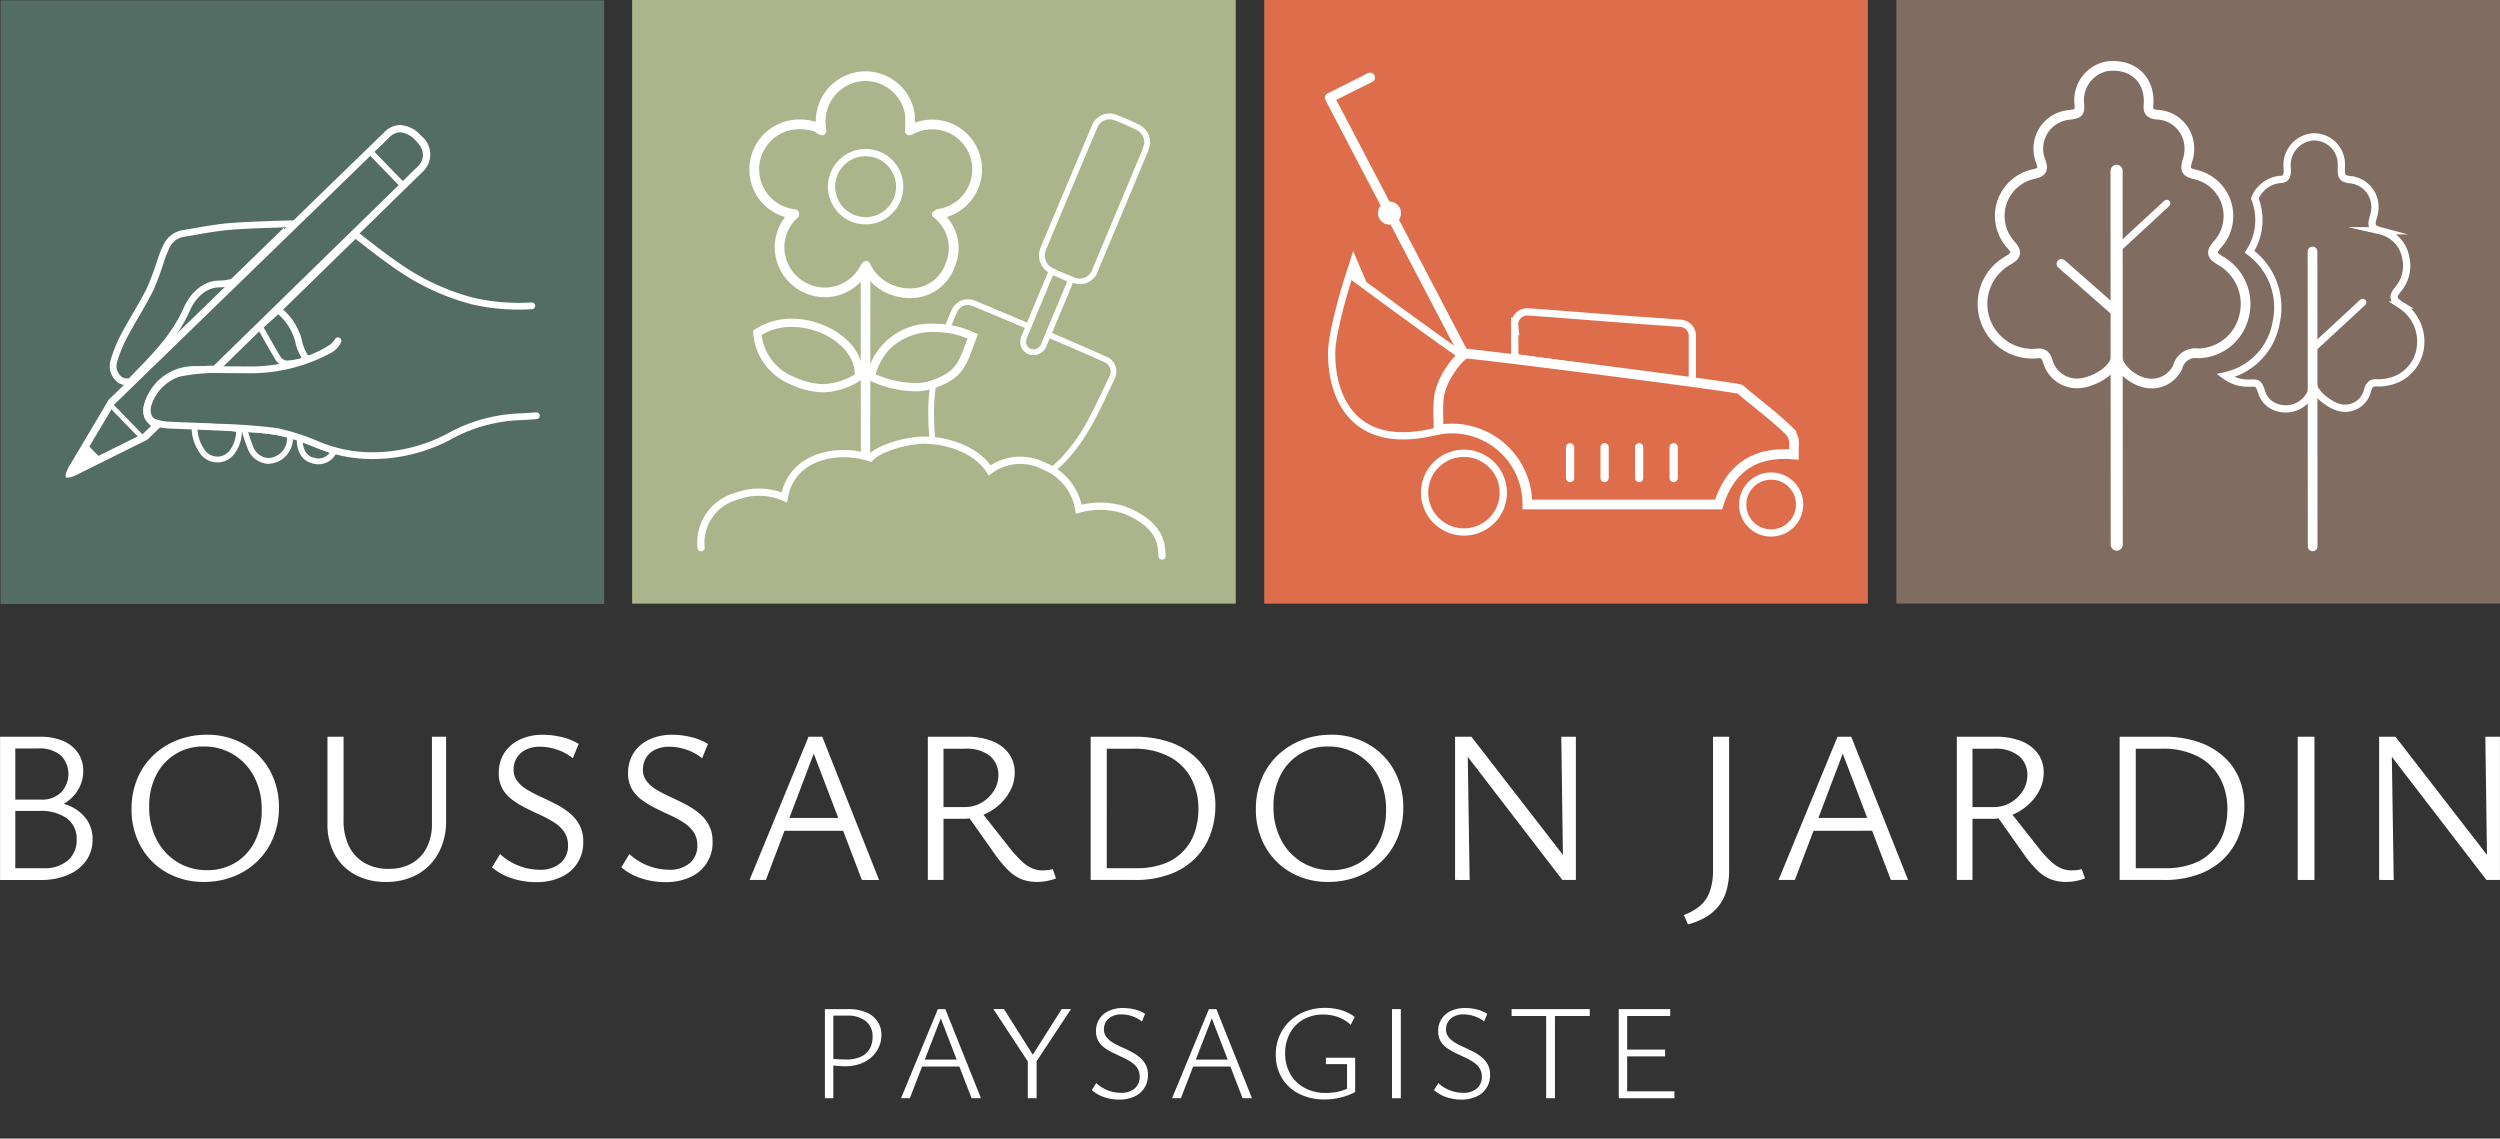
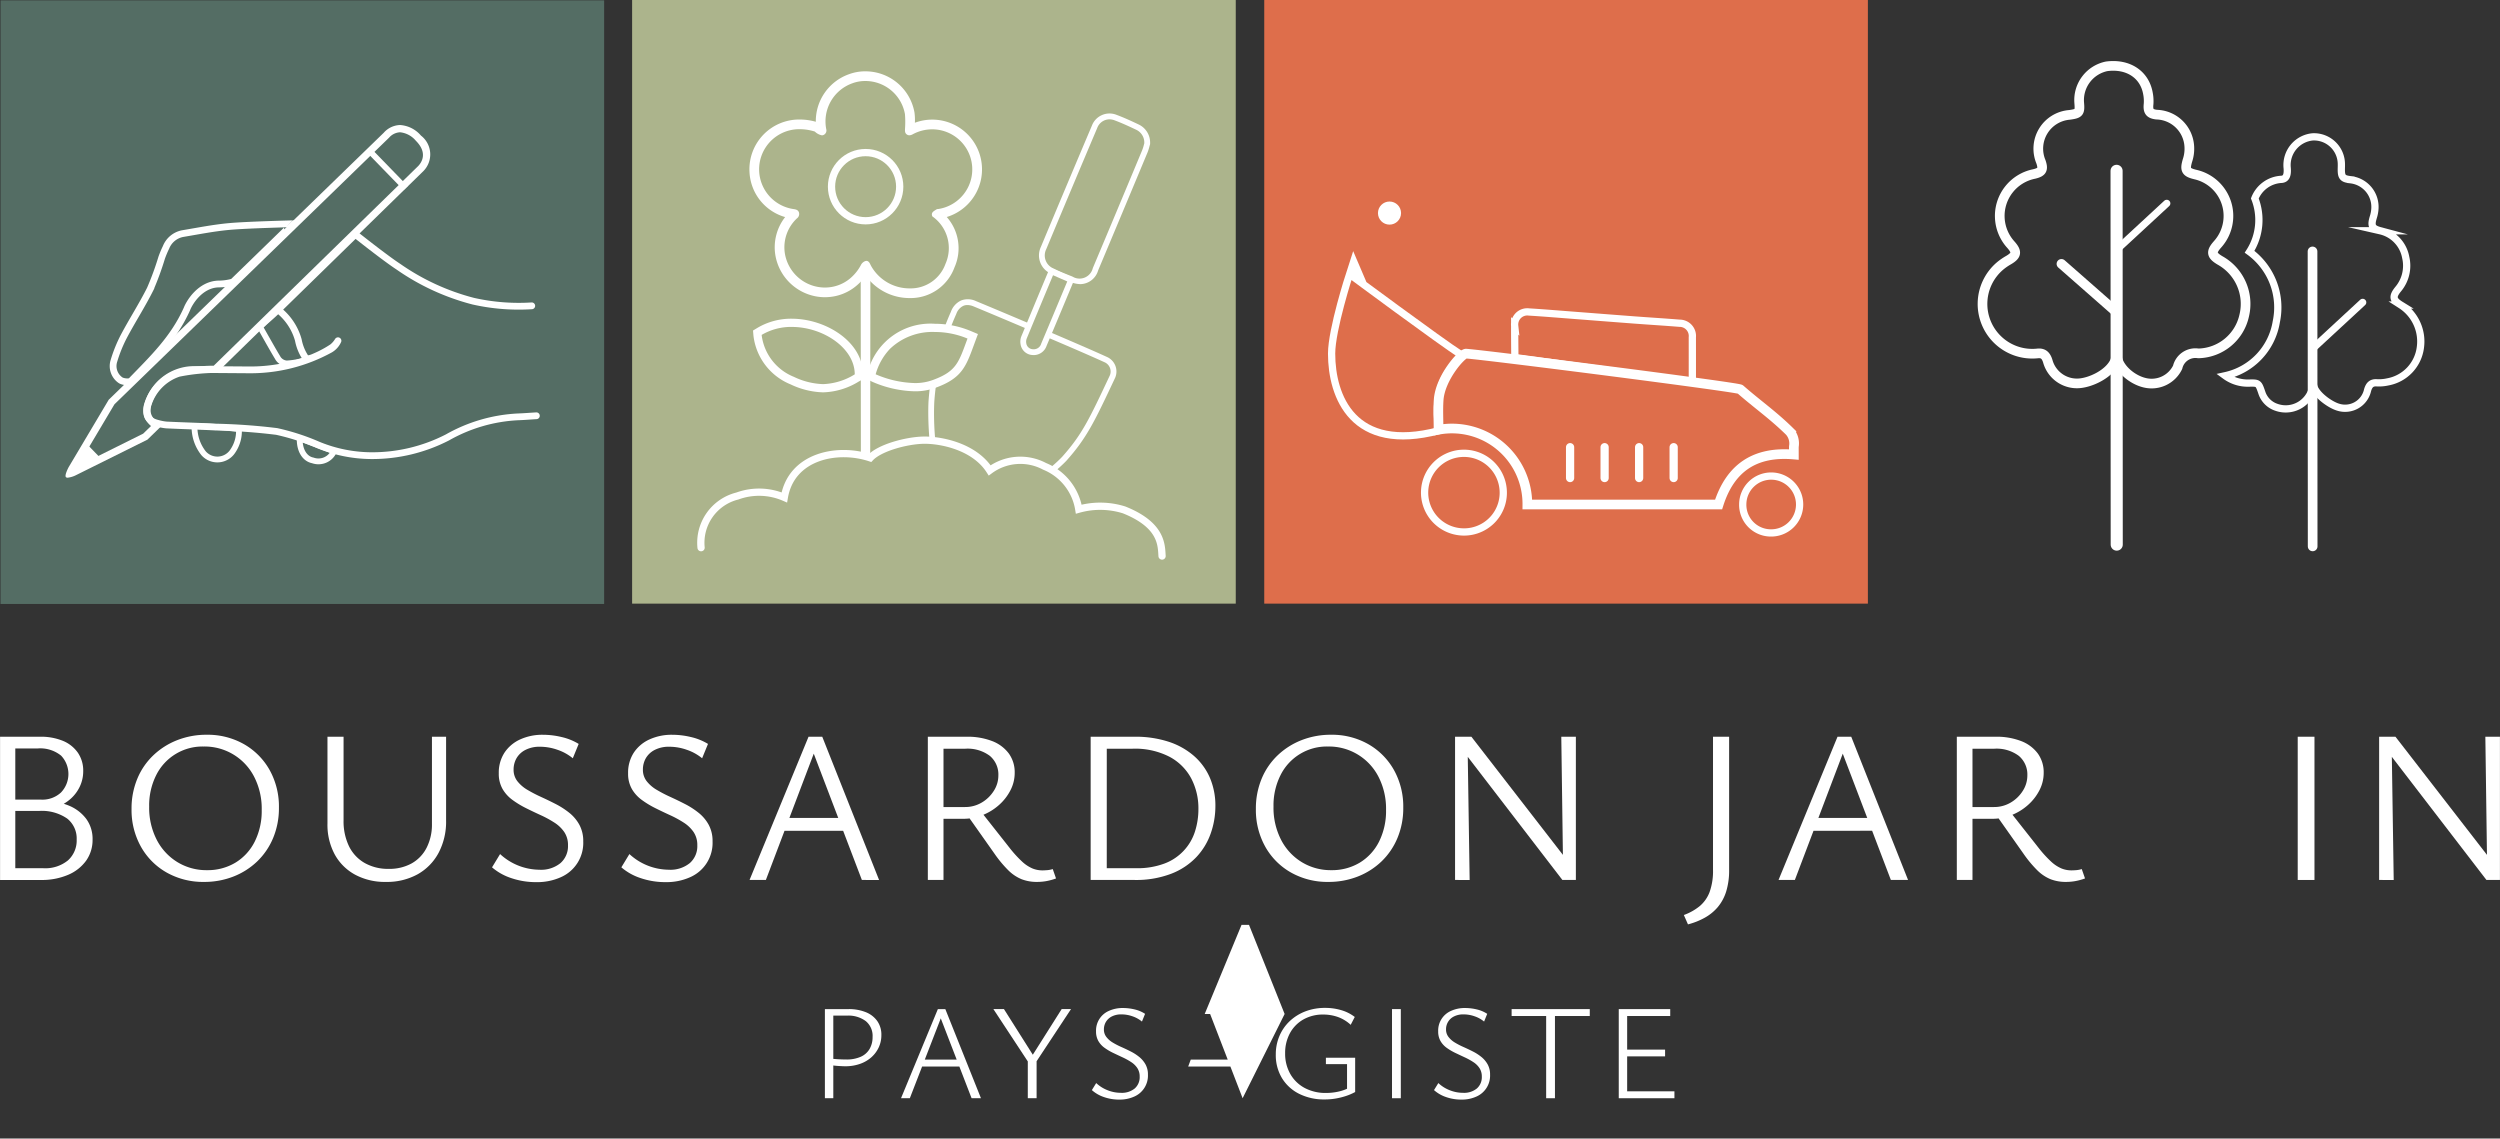
<svg xmlns="http://www.w3.org/2000/svg" id="Calque_1" data-name="Calque 1" viewBox="0 0 258.4 117.677">
  <rect x="0" y="0" width="258.4" height="117.677" fill="#333333" stroke="none" />
  <g>
    <g>
      <path d="M4.123,83.708l.248-.945a6.944,6.944,0,0,1,2.723.495,4.257,4.257,0,0,1,1.822,1.384,3.498,3.498,0,0,1,.652,2.126,3.701,3.701,0,0,1-.652,2.172,4.397,4.397,0,0,1-1.856,1.474,6.917,6.917,0,0,1-2.846.54H.006V76.148H4.123a6.015,6.015,0,0,1,2.386.428,3.52,3.52,0,0,1,1.541,1.227,3.265,3.265,0,0,1,.551,1.901A3.691,3.691,0,0,1,8.264,81.267,3.958,3.958,0,0,1,7.319,82.549a4.368,4.368,0,0,1-1.417.855A5.036,5.036,0,0,1,4.123,83.708Zm-3.082-1.058H4.282a2.816,2.816,0,0,0,2.014-.731,2.759,2.759,0,0,0,.022-3.813,3.421,3.421,0,0,0-2.464-.742H1.581v12.375H4.461a3.707,3.707,0,0,0,2.565-.811,2.764,2.764,0,0,0,.899-2.16,2.624,2.624,0,0,0-.979-2.16,4.622,4.622,0,0,0-2.937-.787H1.041Z" style="fill: #fff" />
      <path d="M21.089,91.155a7.655,7.655,0,0,1-3.859-.968,6.979,6.979,0,0,1-2.666-2.677,7.769,7.769,0,0,1-.967-3.893,7.993,7.993,0,0,1,.596-3.128,7.077,7.077,0,0,1,1.665-2.43,7.576,7.576,0,0,1,2.475-1.563,8.205,8.205,0,0,1,3.026-.552,7.6,7.6,0,0,1,3.848.968,7.025,7.025,0,0,1,2.655,2.666,7.753,7.753,0,0,1,.968,3.903,7.989,7.989,0,0,1-.597,3.128,7.171,7.171,0,0,1-1.653,2.43,7.48,7.48,0,0,1-2.464,1.564A8.224,8.224,0,0,1,21.089,91.155Zm.292-1.215a5.569,5.569,0,0,0,2.971-.787,5.333,5.333,0,0,0,1.991-2.194,7.076,7.076,0,0,0,.708-3.229,7.219,7.219,0,0,0-.787-3.454A5.749,5.749,0,0,0,21.044,77.16,5.338,5.338,0,0,0,16.139,80.131a6.96,6.96,0,0,0-.72,3.239,7.231,7.231,0,0,0,.787,3.442,5.809,5.809,0,0,0,2.148,2.307A5.743,5.743,0,0,0,21.381,89.941Z" style="fill: #fff" />
      <path d="M39.876,91.155a6.495,6.495,0,0,1-3.161-.742A5.263,5.263,0,0,1,34.6,88.32a6.458,6.458,0,0,1-.753-3.195V76.148h1.664v8.641a5.926,5.926,0,0,0,.562,2.678,4.024,4.024,0,0,0,1.62,1.732,4.891,4.891,0,0,0,2.476.607,4.742,4.742,0,0,0,2.396-.574,3.855,3.855,0,0,0,1.541-1.631,5.278,5.278,0,0,0,.54-2.431V76.148h1.462v8.663a6.888,6.888,0,0,1-.776,3.341,5.51,5.51,0,0,1-2.171,2.217A6.569,6.569,0,0,1,39.876,91.155Z" style="fill: #fff" />
      <path d="M58.708,87.375a2.383,2.383,0,0,0-.383-1.372,3.549,3.549,0,0,0-1.023-.979,10.991,10.991,0,0,0-1.406-.766q-.765-.349-1.53-.73a9.586,9.586,0,0,1-1.406-.855,3.703,3.703,0,0,1-1.023-1.136,3.176,3.176,0,0,1-.383-1.609,3.784,3.784,0,0,1,.585-2.126,3.843,3.843,0,0,1,1.62-1.373,5.524,5.524,0,0,1,2.363-.483,8.334,8.334,0,0,1,1.935.236,5.914,5.914,0,0,1,1.755.709l-.607,1.484a5.022,5.022,0,0,0-1.586-.877,5.457,5.457,0,0,0-1.789-.315,3.178,3.178,0,0,0-1.541.338,2.206,2.206,0,0,0-.911.866,2.352,2.352,0,0,0-.293,1.158,1.899,1.899,0,0,0,.394,1.204,3.666,3.666,0,0,0,1.035.889,14.28,14.28,0,0,0,1.406.731q.765.349,1.53.742a8.269,8.269,0,0,1,1.406.911A4.115,4.115,0,0,1,59.89,85.261a3.519,3.519,0,0,1,.394,1.71A3.868,3.868,0,0,1,57.932,90.683a5.954,5.954,0,0,1-2.486.495,7.906,7.906,0,0,1-2.599-.416,5.829,5.829,0,0,1-1.991-1.114l.833-1.372a6.07,6.07,0,0,0,4.072,1.62,3.165,3.165,0,0,0,2.171-.687A2.325,2.325,0,0,0,58.708,87.375Z" style="fill: #fff" />
      <path d="M72.074,87.375a2.383,2.383,0,0,0-.383-1.372,3.562,3.562,0,0,0-1.023-.979,10.99,10.99,0,0,0-1.406-.766q-.766-.349-1.53-.73a9.585,9.585,0,0,1-1.406-.855,3.691,3.691,0,0,1-1.023-1.136,3.166,3.166,0,0,1-.383-1.609,3.776,3.776,0,0,1,.585-2.126,3.831,3.831,0,0,1,1.62-1.373,5.519,5.519,0,0,1,2.362-.483,8.334,8.334,0,0,1,1.935.236,5.931,5.931,0,0,1,1.756.709l-.607,1.484a5.027,5.027,0,0,0-1.587-.877,5.452,5.452,0,0,0-1.788-.315,3.185,3.185,0,0,0-1.542.338,2.218,2.218,0,0,0-.911.866,2.351,2.351,0,0,0-.292,1.158,1.899,1.899,0,0,0,.394,1.204,3.652,3.652,0,0,0,1.035.889,14.065,14.065,0,0,0,1.406.731q.765.349,1.529.742a8.231,8.231,0,0,1,1.406.911,4.115,4.115,0,0,1,1.035,1.238,3.508,3.508,0,0,1,.394,1.71,3.869,3.869,0,0,1-2.351,3.712,5.958,5.958,0,0,1-2.486.495,7.897,7.897,0,0,1-2.599-.416,5.82,5.82,0,0,1-1.991-1.114l.832-1.372a6.075,6.075,0,0,0,4.072,1.62,3.166,3.166,0,0,0,2.172-.687A2.325,2.325,0,0,0,72.074,87.375Z" style="fill: #fff" />
      <path d="M89.083,90.953,83.795,77.07h.63L79.161,90.953H77.473L83.571,76.148h1.417l5.873,14.806Zm-8.933-5.085.473-1.328h6.659l.721,1.328Z" style="fill: #fff" />
      <path d="M95.901,90.953V76.148h4.005a7.044,7.044,0,0,1,2.644.45,3.85,3.85,0,0,1,1.721,1.283,3.302,3.302,0,0,1,.608,2.002,3.883,3.883,0,0,1-.439,1.8,5.195,5.195,0,0,1-1.181,1.519,5.688,5.688,0,0,1-1.699,1.047,5.374,5.374,0,0,1-2.014.383H96.531V83.415h3.217a3.33,3.33,0,0,0,1.699-.449,3.654,3.654,0,0,0,1.26-1.204,2.931,2.931,0,0,0,.484-1.608,2.514,2.514,0,0,0-.878-2.025,3.837,3.837,0,0,0-2.543-.742h-2.25V90.953Zm11.295.202a4.335,4.335,0,0,1-1.609-.281,4.245,4.245,0,0,1-1.372-.923,12.247,12.247,0,0,1-1.429-1.721L99.928,84.181l1.327-.473,3.105,3.938a12.066,12.066,0,0,0,1.282,1.406,3.741,3.741,0,0,0,1.068.709,2.742,2.742,0,0,0,1.024.202c.135,0,.3-.008.495-.022a2.699,2.699,0,0,0,.585-.112l.337.967a5.942,5.942,0,0,1-1.035.281A5.572,5.572,0,0,1,107.196,91.155Z" style="fill: #fff" />
      <path d="M112.73,90.953V76.148h4.59a11.021,11.021,0,0,1,3.397.495A7.577,7.577,0,0,1,123.35,78.083a6.321,6.321,0,0,1,1.688,2.272,7.293,7.293,0,0,1,.585,2.97,8.504,8.504,0,0,1-.473,2.79,6.879,6.879,0,0,1-1.484,2.464,7.117,7.117,0,0,1-2.61,1.732,10.119,10.119,0,0,1-3.78.642Zm1.665-1.215h3.015a7.969,7.969,0,0,0,2.981-.495A5.218,5.218,0,0,0,123.519,85.924a7.603,7.603,0,0,0,.349-2.328,6.655,6.655,0,0,0-.731-3.116,5.433,5.433,0,0,0-2.238-2.25,7.766,7.766,0,0,0-3.825-.844h-2.678Z" style="fill: #fff" />
      <path d="M137.3,91.155a7.655,7.655,0,0,1-3.859-.968,6.979,6.979,0,0,1-2.666-2.677,7.769,7.769,0,0,1-.967-3.893,7.993,7.993,0,0,1,.596-3.128,7.077,7.077,0,0,1,1.665-2.43,7.576,7.576,0,0,1,2.475-1.563,8.205,8.205,0,0,1,3.026-.552,7.6,7.6,0,0,1,3.848.968,7.025,7.025,0,0,1,2.655,2.666,7.753,7.753,0,0,1,.968,3.903,7.989,7.989,0,0,1-.597,3.128,7.171,7.171,0,0,1-1.653,2.43,7.481,7.481,0,0,1-2.464,1.564A8.225,8.225,0,0,1,137.3,91.155Zm.292-1.215a5.569,5.569,0,0,0,2.971-.787,5.333,5.333,0,0,0,1.991-2.194,7.076,7.076,0,0,0,.708-3.229,7.219,7.219,0,0,0-.787-3.454,5.749,5.749,0,0,0-5.22-3.116A5.338,5.338,0,0,0,132.35,80.131a6.96,6.96,0,0,0-.72,3.239,7.231,7.231,0,0,0,.787,3.442,5.809,5.809,0,0,0,2.148,2.307A5.743,5.743,0,0,0,137.592,89.941Z" style="fill: #fff" />
      <path d="M150.395,90.953V76.148h1.282l.226,14.806Zm11.79,0h-.697L150.957,77.25l.022-1.103h1.103L162.14,89.131Zm.697-14.806V90.953H161.577l-.202-14.806Z" style="fill: #fff" />
      <path d="M177.057,89.896V76.148h1.665V89.896a7.399,7.399,0,0,1-.304,2.25,4.654,4.654,0,0,1-.866,1.608,4.828,4.828,0,0,1-1.351,1.103,7.346,7.346,0,0,1-1.732.687l-.427-.968a5.615,5.615,0,0,0,1.643-.922,3.529,3.529,0,0,0,1.023-1.463A6.429,6.429,0,0,0,177.057,89.896Z" style="fill: #fff" />
      <path d="M195.44,90.953l-5.288-13.883h.63L185.517,90.953h-1.688l6.098-14.806h1.417l5.873,14.806Zm-8.933-5.085.473-1.328H193.639l.721,1.328Z" style="fill: #fff" />
      <path d="M202.257,90.953V76.148h4.005a7.044,7.044,0,0,1,2.644.45,3.85,3.85,0,0,1,1.721,1.283,3.302,3.302,0,0,1,.608,2.002,3.883,3.883,0,0,1-.439,1.8,5.194,5.194,0,0,1-1.181,1.519,5.688,5.688,0,0,1-1.699,1.047,5.374,5.374,0,0,1-2.014.383h-3.015V83.415h3.217a3.33,3.33,0,0,0,1.699-.449,3.654,3.654,0,0,0,1.26-1.204,2.931,2.931,0,0,0,.484-1.608,2.514,2.514,0,0,0-.878-2.025,3.837,3.837,0,0,0-2.543-.742h-2.25V90.953Zm11.295.202a4.335,4.335,0,0,1-1.609-.281,4.245,4.245,0,0,1-1.372-.923,12.249,12.249,0,0,1-1.429-1.721l-2.857-4.05,1.327-.473,3.105,3.938a12.066,12.066,0,0,0,1.282,1.406,3.741,3.741,0,0,0,1.068.709,2.742,2.742,0,0,0,1.024.202c.135,0,.3-.008.495-.022a2.699,2.699,0,0,0,.585-.112l.337.967a5.942,5.942,0,0,1-1.035.281A5.572,5.572,0,0,1,213.552,91.155Z" style="fill: #fff" />
-       <path d="M219.087,90.953V76.148h4.59a11.025,11.025,0,0,1,3.397.495,7.573,7.573,0,0,1,2.632,1.44,6.298,6.298,0,0,1,1.688,2.272,7.277,7.277,0,0,1,.586,2.97,8.53,8.53,0,0,1-.473,2.79,6.895,6.895,0,0,1-1.485,2.464,7.101,7.101,0,0,1-2.61,1.732,10.114,10.114,0,0,1-3.779.642Zm1.665-1.215H223.767a7.976,7.976,0,0,0,2.981-.495,5.219,5.219,0,0,0,3.127-3.319,7.604,7.604,0,0,0,.349-2.328,6.655,6.655,0,0,0-.73-3.116,5.441,5.441,0,0,0-2.239-2.25,7.764,7.764,0,0,0-3.825-.844H220.752Z" style="fill: #fff" />
      <path d="M237.492,90.953V76.148H239.224V90.953Z" style="fill: #fff" />
      <path d="M245.907,90.953V76.148h1.282l.225,14.806Zm11.79,0h-.698L246.469,77.25l.022-1.103h1.103L257.651,89.131Zm.697-14.806V90.953h-1.306l-.202-14.806Z" style="fill: #fff" />
    </g>
    <g>
      <path d="M87.362,110.209c-.149,0-.374-.009-.672-.028q-.448-.028-.882-.098v-.672q.489.056.916.077.428.021.736.021a3.577,3.577,0,0,0,1.504-.28,1.984,1.984,0,0,0,.918-.812,2.418,2.418,0,0,0,.308-1.232,1.972,1.972,0,0,0-.714-1.651,3.006,3.006,0,0,0-1.904-.561H86.13v8.54h-.869v-9.212h2.437a4.659,4.659,0,0,1,1.785.315,2.664,2.664,0,0,1,1.19.917,2.454,2.454,0,0,1,.426,1.456,2.971,2.971,0,0,1-.266,1.253,3.163,3.163,0,0,1-.748,1.021,3.496,3.496,0,0,1-1.177.693A4.501,4.501,0,0,1,87.362,110.209Z" style="fill: #fff" />
      <path d="M100.423,113.513l-3.359-8.708h.35l-3.374,8.708h-.91l3.808-9.212h.771l3.682,9.212Zm-5.628-3.275.267-.715h4.186l.363.715Z" style="fill: #fff" />
      <path d="M106.415,109.985l-3.738-5.685h1.092l3.248,5.138Zm-.182,3.527v-4.074h.91v4.074Zm.742-3.569-.49-.505,3.248-5.138h.966Z" style="fill: #fff" />
      <path d="M117.797,111.287a1.57,1.57,0,0,0-.238-.882,2.179,2.179,0,0,0-.644-.63,7.034,7.034,0,0,0-.889-.49q-.483-.224-.967-.455a5.695,5.695,0,0,1-.889-.525,2.253,2.253,0,0,1-.645-.707,1.977,1.977,0,0,1-.238-1.001,2.215,2.215,0,0,1,1.33-2.113,3.408,3.408,0,0,1,1.457-.295,5.172,5.172,0,0,1,1.211.147,3.303,3.303,0,0,1,1.07.455l-.322.798a3.105,3.105,0,0,0-.986-.546,3.428,3.428,0,0,0-1.127-.196,2.12,2.12,0,0,0-1.008.217,1.495,1.495,0,0,0-.609.567,1.514,1.514,0,0,0-.203.771,1.238,1.238,0,0,0,.252.776,2.351,2.351,0,0,0,.651.574,7.532,7.532,0,0,0,.889.462q.491.217.974.462a4.946,4.946,0,0,1,.881.567,2.643,2.643,0,0,1,.652.77,2.137,2.137,0,0,1,.252,1.064,2.363,2.363,0,0,1-1.422,2.268,3.615,3.615,0,0,1-1.533.309,4.724,4.724,0,0,1-1.609-.267,3.582,3.582,0,0,1-1.232-.714l.448-.728a3.627,3.627,0,0,0,1.177.741,3.683,3.683,0,0,0,1.371.267,2.081,2.081,0,0,0,1.442-.455A1.553,1.553,0,0,0,117.797,111.287Z" style="fill: #fff" />
-       <path d="M128.437,113.513l-3.359-8.708h.35l-3.373,8.708h-.91l3.808-9.212h.771l3.682,9.212Zm-5.627-3.275.266-.715h4.186l.364.715Z" style="fill: #fff" />
+       <path d="M128.437,113.513l-3.359-8.708h.35h-.91l3.808-9.212h.771l3.682,9.212Zm-5.627-3.275.266-.715h4.186l.364.715Z" style="fill: #fff" />
      <path d="M136.921,113.639a5.729,5.729,0,0,1-2.639-.581,4.333,4.333,0,0,1-1.778-1.624,4.59,4.59,0,0,1-.638-2.442,4.819,4.819,0,0,1,.379-1.918,4.545,4.545,0,0,1,1.057-1.526,4.933,4.933,0,0,1,1.609-1.008,5.623,5.623,0,0,1,2.066-.364,5.829,5.829,0,0,1,1.645.231,4.182,4.182,0,0,1,1.406.707l-.42.812a3.846,3.846,0,0,0-1.351-.819,4.525,4.525,0,0,0-1.463-.244,4.086,4.086,0,0,0-2.093.518,3.599,3.599,0,0,0-1.379,1.421,4.259,4.259,0,0,0-.49,2.065,4.209,4.209,0,0,0,.539,2.148,3.723,3.723,0,0,0,1.49,1.442,4.576,4.576,0,0,0,2.199.511,5.856,5.856,0,0,0,1.371-.161,4.275,4.275,0,0,0,1.246-.511l-.447.56v-2.869h-2.185v-.658h3.024v3.542a5.776,5.776,0,0,1-.98.42,7.326,7.326,0,0,1-1.064.259A6.718,6.718,0,0,1,136.921,113.639Z" style="fill: #fff" />
      <path d="M143.878,113.513v-9.212h.91v9.212Z" style="fill: #fff" />
      <path d="M153.161,111.287a1.578,1.578,0,0,0-.238-.882,2.171,2.171,0,0,0-.645-.63,6.901,6.901,0,0,0-.889-.49q-.483-.224-.967-.455a5.787,5.787,0,0,1-.889-.525,2.262,2.262,0,0,1-.644-.707,1.967,1.967,0,0,1-.238-1.001,2.215,2.215,0,0,1,1.33-2.113,3.403,3.403,0,0,1,1.456-.295,5.166,5.166,0,0,1,1.211.147,3.308,3.308,0,0,1,1.071.455l-.322.798a3.11,3.11,0,0,0-.987-.546,3.424,3.424,0,0,0-1.127-.196,2.125,2.125,0,0,0-1.008.217,1.466,1.466,0,0,0-.812,1.338,1.233,1.233,0,0,0,.253.776,2.351,2.351,0,0,0,.651.574,7.456,7.456,0,0,0,.889.462q.489.217.973.462a4.955,4.955,0,0,1,.882.567,2.64,2.64,0,0,1,.651.77,2.138,2.138,0,0,1,.252,1.064,2.36,2.36,0,0,1-1.421,2.268,3.615,3.615,0,0,1-1.533.309,4.73,4.73,0,0,1-1.61-.267,3.586,3.586,0,0,1-1.231-.714l.448-.728a3.633,3.633,0,0,0,1.176.741,3.683,3.683,0,0,0,1.371.267,2.082,2.082,0,0,0,1.443-.455A1.553,1.553,0,0,0,153.161,111.287Z" style="fill: #fff" />
      <path d="M156.241,105.015v-.714h8.078v.714Zm3.57,8.498v-9.212h.909v9.212Z" style="fill: #fff" />
      <path d="M173.069,113.513H167.315v-9.212h5.32v.714H168.183V112.799h4.886Zm-5.46-4.326v-.699h4.494v.699Z" style="fill: #fff" />
    </g>
    <g>
      <g>
-         <rect x="196.009" width="62.391" height="62.391" style="fill: #816c61" />
        <g>
          <line x1="239.023" y1="25.987" x2="239.036" y2="56.475" style="fill: none;stroke: #fff;stroke-linecap: round;stroke-linejoin: round" />
          <path d="M239.105,39.629a2.864,2.864,0,0,1-3.83,2.464,2.36,2.36,0,0,1-1.502-1.539c-.336-.964-.336-.982-1.333-.957a3.943,3.943,0,0,1-2.441-.762,6.818,6.818,0,0,0,5.279-5.578,7.124,7.124,0,0,0-2.762-7.233,6.089,6.089,0,0,0,.543-5.512,3.131,3.131,0,0,1,2.716-1.973c.435-.019.709-.281.625-1.205a2.926,2.926,0,0,1,2.639-3.187A2.835,2.835,0,0,1,242.005,16.976c.003.131-.001.262-.004.393-.024.937.12,1.114.983,1.211a2.828,2.828,0,0,1,2.487,2.984,3.552,3.552,0,0,1-.168.892c-.271.897-.127,1.168.721,1.395a3.451,3.451,0,0,1,2.629,2.748,3.757,3.757,0,0,1-.789,3.298c-.616.765-.546,1.113.289,1.629a4.478,4.478,0,0,1,2.017,4.386,4.142,4.142,0,0,1-3.356,3.557,4.255,4.255,0,0,1-1.107.101c-.562-.052-.825.198-.99.74a2.38,2.38,0,0,1-3.063,1.771c-.899-.272-2.542-1.461-2.548-2.451Z" style="fill: none;stroke: #fff;stroke-miterlimit: 10;stroke-width: 0.75px" />
          <line x1="239.029" y1="36.043" x2="244.206" y2="31.256" style="fill: none;stroke: #fff;stroke-linecap: round;stroke-linejoin: round;stroke-width: 0.75px" />
        </g>
        <g>
          <path d="M218.777,36.55c-.01,1.614-2.118,2.808-3.591,3.037a3.124,3.124,0,0,1-3.529-2.259c-.167-.54-.438-.87-1.063-.796a5.146,5.146,0,0,1-3.851-9.054,6.005,6.005,0,0,1,.867-.596c.828-.49.89-.834.26-1.562a4.421,4.421,0,0,1,2.373-7.336c.836-.196.981-.469.702-1.277a3.504,3.504,0,0,1,2.959-4.833c1.009-.141,1.089-.242,1.002-1.264a3.562,3.562,0,0,1,2.842-3.755c2.208-.288,3.921.834,4.266,2.812a4.135,4.135,0,0,1,.062,1.106c-.072.722.109.989.827,1.076a3.48,3.48,0,0,1,3.382,3.272,3.813,3.813,0,0,1-.186,1.457c-.289.985-.173,1.23.845,1.471a4.388,4.388,0,0,1,2.249,7.221c-.684.774-.618,1.121.271,1.649a5.145,5.145,0,0,1,2.49,5.728,4.966,4.966,0,0,1-4.733,3.879,1.887,1.887,0,0,0-2.139,1.432,2.987,2.987,0,0,1-3.381,1.607c-1.358-.306-2.913-1.594-2.927-3.017Z" style="fill: none;stroke: #fff;stroke-linecap: round;stroke-linejoin: round" />
          <line x1="218.769" y1="17.657" x2="218.785" y2="56.291" style="fill: none;stroke: #fff;stroke-linecap: round;stroke-linejoin: round;stroke-width: 1.25px" />
          <line x1="218.777" y1="25.81" x2="223.954" y2="21.023" style="fill: none;stroke: #fff;stroke-linecap: round;stroke-linejoin: round;stroke-width: 0.75px" />
          <line x1="218.775" y1="32.283" x2="213.071" y2="27.274" style="fill: none;stroke: #fff;stroke-linecap: round;stroke-linejoin: round" />
        </g>
      </g>
      <g>
        <rect x="0.053" y="0.035" width="62.391" height="62.391" style="fill: #546d64" />
        <g>
          <path d="M24.074,29.146a5.485,5.485,0,0,1-1.477.208c-1.873.045-3.003,1.87-3.281,2.592C17.943,35.007,15.812,37.03,13.572,39.349c-.206.214-.901.095-1.103-.043a1.774,1.774,0,0,1-.686-2.032,14.45,14.45,0,0,1,1.027-2.527c.872-1.643,1.886-3.213,2.718-4.875a30.243,30.243,0,0,0,1.184-3.237,10.526,10.526,0,0,1,.452-1.075,2.317,2.317,0,0,1,1.692-1.41c1.633-.273,3.264-.6,4.911-.745,1.82-.161,6.498-.279,6.498-.279S26.113,27.175,24.074,29.146Z" style="fill: none;stroke: #fff;stroke-linecap: round;stroke-miterlimit: 10;stroke-width: 0.7px" />
          <path d="M20.106,44.044a40.368,40.368,0,0,1,4.588.316,3.631,3.631,0,0,1-.62,2.246,1.899,1.899,0,0,1-3.027.249A4.341,4.341,0,0,1,20.106,44.044Z" style="fill: none;stroke: #fff;stroke-miterlimit: 10;stroke-width: 0.6px" />
-           <path d="M25.26,44.359a19.596,19.596,0,0,1,4.503.568.35.35,0,0,1,.208.231,2.336,2.336,0,0,1-2.205,2.485,2.068,2.068,0,0,1-1.814-1.215A15.845,15.845,0,0,1,25.26,44.359Z" style="fill: none;stroke: #fff;stroke-miterlimit: 10;stroke-width: 0.6px" />
          <path d="M31.859,37.112a7.574,7.574,0,0,1-2.216.455,1.156,1.156,0,0,1-.958-.624c-.468-.762-1.363-2.377-1.809-3.147.468-.492,1.151-1.011,1.88-1.737" style="fill: none;stroke: #fff;stroke-miterlimit: 10;stroke-width: 0.6px" />
          <path d="M30.981,45.306l3.538,1.331a1.747,1.747,0,0,1-2.19.949C31.484,47.422,30.936,46.521,30.981,45.306Z" style="fill: none;stroke: #fff;stroke-miterlimit: 10;stroke-width: 0.6px" />
          <g>
            <path d="M41.351,13.672h0a2.448,2.448,0,0,1,1.628.873c1.272,1.273.583,2.267.243,2.619L22.09,37.799a17.787,17.787,0,0,0-3.75.415,5.353,5.353,0,0,0-3.413,3.465,2.134,2.134,0,0,0,.118,1.665,2.318,2.318,0,0,0,.564.689l-.811.789L8.024,48.191l3.806-6.403L40.216,14.228a1.612,1.612,0,0,1,1.135-.556m0-.75a2.343,2.343,0,0,0-1.69.802L11.236,41.319l-4.147,6.977s-.439.823-.279,1.016a.238.238,0,0,0,.188.063,2.579,2.579,0,0,0,.803-.236l7.438-3.698,1.605-1.562s-1.66-.51-1.2-1.976a4.6,4.6,0,0,1,2.921-2.974,19.911,19.911,0,0,1,3.838-.387L43.747,17.7a2.455,2.455,0,0,0-.237-3.686A3.102,3.102,0,0,0,41.351,12.922Z" style="fill: #fff" />
            <line x1="41.92" y1="19.44" x2="38.088" y2="15.494" style="fill: none;stroke: #fff;stroke-miterlimit: 10;stroke-width: 0.6px" />
            <polygon points="7.417 48.751 8.935 45.85 10.449 47.409 7.417 48.751" style="fill: #fff" />
-             <line x1="11.296" y1="41.726" x2="14.858" y2="45.394" style="fill: none;stroke: #fff;stroke-miterlimit: 10;stroke-width: 0.5px" />
          </g>
          <path d="M55.439,42.974c-.66.04-1.296.092-1.933.114a16.392,16.392,0,0,0-7.254,2.121,16.996,16.996,0,0,1-7.881,1.888,14.672,14.672,0,0,1-5.447-1.092,23.24,23.24,0,0,0-4.327-1.409,61.946,61.946,0,0,0-6.289-.453c-1.694-.093-3.391-.135-5.087-.216a4.851,4.851,0,0,1-.896-.167c-.995-.241-1.303-.738-1.097-1.75a4.971,4.971,0,0,1,5.009-3.814c1.089-.001,3.669.022,5.504.034a17.097,17.097,0,0,0,8.395-2.116,1.989,1.989,0,0,0,.798-.896,2.523,2.523,0,0,1-.571.659,11.249,11.249,0,0,1-1.726.941c-.25.106-.869.425-1.069.138a4.942,4.942,0,0,1-.734-1.817A6.004,6.004,0,0,0,28.745,32.022l7.984-7.795s3.045,2.425,4.477,3.359a23.981,23.981,0,0,0,7.717,3.546,21.389,21.389,0,0,0,6.039.479" style="fill: none;stroke: #fff;stroke-linecap: round;stroke-linejoin: round;stroke-width: 0.7px" />
        </g>
      </g>
      <g>
        <rect x="130.673" width="62.391" height="62.391" style="fill: #de6e4b" />
        <g>
          <path d="M177.634,52.145H157.867a7.794,7.794,0,0,0-9.179-7.729c0-1.067-.058-2.081.012-3.087.159-2.283,2.401-4.812,2.841-4.777,2.506.198,28.079,3.468,28.331,3.689,1.788,1.565,3.382,2.661,5.102,4.353a1.875,1.875,0,0,1,.442,1.551c-.007.277-.001.553-.001.835C181.442,46.637,178.85,48.308,177.634,52.145Z" style="fill: none;stroke: #fff;stroke-miterlimit: 10" />
          <path d="M174.921,39.493l-18.345-2.539s-.021-2.241-.018-3.273a1.308,1.308,0,0,1,1.474-1.435c1.534.095,3.065.223,4.598.341,2.089.16,4.178.326,6.268.483,1.567.118,3.136.213,4.703.34a1.319,1.319,0,0,1,1.319,1.451C174.924,36.186,174.921,39.493,174.921,39.493Z" style="fill: none;stroke: #fff;stroke-miterlimit: 10;stroke-width: 0.75px" />
          <path d="M180.13,52.12a2.939,2.939,0,1,1,2.895,2.964A2.911,2.911,0,0,1,180.13,52.12Z" style="fill: none;stroke: #fff;stroke-miterlimit: 10;stroke-width: 0.75px" />
          <path d="M150.691,54.935a4.065,4.065,0,1,1,4.619-4.753A4.055,4.055,0,0,1,150.691,54.935Z" style="fill: none;stroke: #fff;stroke-miterlimit: 10;stroke-width: 0.75px" />
-           <polyline points="141.625 8.006 137.439 10.105 151.154 36.314" style="fill: none;stroke: #fff;stroke-linecap: round;stroke-linejoin: round" />
          <path d="M151.154,36.764c-1.148,1.196-3.18,2.86-2.429,7.752-8.882,2.346-11.09-3.539-11.09-7.965,0-2.498,1.855-8.221,1.855-8.221S148.76,35.213,151.154,36.764Z" style="fill: none;stroke: #fff;stroke-miterlimit: 10;stroke-width: 0.75px" />
          <circle cx="143.62" cy="22.024" r="1.194" style="fill: #fff" />
        </g>
        <g>
          <line x1="162.284" y1="46.22" x2="162.284" y2="49.411" style="fill: none;stroke: #fff;stroke-linecap: round;stroke-miterlimit: 10;stroke-width: 0.85px" />
          <line x1="169.42" y1="46.22" x2="169.42" y2="49.411" style="fill: none;stroke: #fff;stroke-linecap: round;stroke-miterlimit: 10;stroke-width: 0.85px" />
          <line x1="172.989" y1="46.22" x2="172.989" y2="49.411" style="fill: none;stroke: #fff;stroke-linecap: round;stroke-miterlimit: 10;stroke-width: 0.85px" />
          <line x1="165.852" y1="46.22" x2="165.852" y2="49.411" style="fill: none;stroke: #fff;stroke-linecap: round;stroke-miterlimit: 10;stroke-width: 0.85px" />
        </g>
      </g>
      <g>
        <rect x="65.336" width="62.391" height="62.391" style="fill: #acb48c" />
        <g>
          <g>
            <path d="M99.931,53.274a2.566,2.566,0,0,1-.997-.176C96.339,52.012,95.813,44.657,95.972,41.47a27.553,27.553,0,0,1,2.314-9.245A2.035,2.035,0,0,1,99.345,31.055a1.963,1.963,0,0,1,1.523.062c1.627.673,3.895,1.632,5.567,2.34l.258.109-.091.265c-.061.176.241.476.646.641.329.135.73.171.825-.026l.124-.26.804.345c1.638.702,3.88,1.663,5.408,2.361a1.644,1.644,0,0,1,.86,2.139l-.032.068c-2.105,4.473-2.893,6.146-5.018,8.529C108.042,49.898,102.845,53.274,99.931,53.274Zm.062-21.745a1.072,1.072,0,0,0-.417.08,1.443,1.443,0,0,0-.735.844,26.987,26.987,0,0,0-2.27,9.047c-.199,3.987.611,10.216,2.595,11.046,2.091.875,8.094-2.699,10.613-5.324,2.06-2.311,2.779-3.839,4.915-8.377a1.044,1.044,0,0,0-.534-1.406c-1.521-.695-3.761-1.655-5.396-2.355l-.324-.139a1.336,1.336,0,0,1-1.42.084c-.518-.212-1.003-.627-1.027-1.105-1.647-.698-3.795-1.605-5.354-2.25A1.701,1.701,0,0,0,99.993,31.529Z" style="fill: #fff" />
            <path d="M111.687,29.368a2.943,2.943,0,0,1-1.068-.228c-.708-.277-1.346-.532-1.978-.847a2.055,2.055,0,0,1-1.057-2.767q2.619-6.274,5.271-12.531a1.948,1.948,0,0,1,2.552-1.124c.791.294,1.551.647,2.324,1.014a2.068,2.068,0,0,1,1.144,1.947l.003.053-.066.233a4.83,4.83,0,0,1-.205.644q-2.542,6.097-5.101,12.183A1.955,1.955,0,0,1,111.687,29.368Zm2.979-17.033a1.359,1.359,0,0,0-1.258.896q-2.651,6.256-5.27,12.527a1.455,1.455,0,0,0,.77,1.999c.609.304,1.234.554,1.929.825a1.409,1.409,0,0,0,2.116-.869q2.562-6.085,5.1-12.181a4.226,4.226,0,0,0,.179-.566c.015-.054.028-.104.041-.15a1.458,1.458,0,0,0-.799-1.387c-.761-.361-1.508-.709-2.275-.994A1.523,1.523,0,0,0,114.667,12.335Z" style="fill: #fff" />
            <g>
              <path d="M108.684,28.05l2.017.884c-.188.457-2.076,4.984-2.805,6.7a1.098,1.098,0,0,1-1.147.764,1.009,1.009,0,0,1-.971-.885,1.21,1.21,0,0,1,.061-.624C106.741,32.712,107.739,30.301,108.684,28.05Z" style="fill: #acb48c" />
              <path d="M106.861,36.702c-.046,0-.092-.002-.139-.006a1.306,1.306,0,0,1-1.239-1.136,1.496,1.496,0,0,1,.079-.786l.216-.522c.844-2.036,1.758-4.245,2.63-6.318l.118-.281,2.565,1.124-.112.271c-.188.457-2.077,4.985-2.807,6.703A1.407,1.407,0,0,1,106.861,36.702Zm1.981-8.255c-.835,1.989-1.705,4.09-2.51,6.034l-.216.522a.904.904,0,0,0-.042.461.715.715,0,0,0,.702.634.797.797,0,0,0,.843-.582c.652-1.536,2.232-5.32,2.692-6.426Z" style="fill: #fff" />
            </g>
          </g>
          <path d="M120.111,57.471c-.076-1.131,0-3.197-3.92-4.766a8.24,8.24,0,0,0-4.69-.076,5.792,5.792,0,0,0-3.535-4.429,5.332,5.332,0,0,0-5.672.419c-1.623-2.523-5.155-3.167-6.882-3.122s-4.476.771-5.465,1.827c-3.375-1.126-8.151-.197-8.881,4.089a6.557,6.557,0,0,0-4.854-.144,4.981,4.981,0,0,0-3.749,5.338" style="fill: #acb48c;stroke: #fff;stroke-linecap: round;stroke-miterlimit: 10;stroke-width: 0.75px" />
          <g>
            <path d="M89.962,28.303l-1-.031s.016,17.395.017,18.55c0.0.434.151.635.472.637.337.002.493-.204.494-.651.001-.365 0.0.27 0-.095C89.946,45.935,89.962,28.303,89.962,28.303Z" style="fill: #fff" />
            <g>
              <path d="M85.074,40.128a7.881,7.881,0,0,1-3.188-.788,5.79,5.79,0,0,1-3.587-4.687l-.021-.263.225-.137a6.423,6.423,0,0,1,3.345-.888c3.274,0,6.924,2.188,6.924,5.326v.251l-.219.121A6.982,6.982,0,0,1,85.074,40.128Z" style="fill: #acb48c" />
              <path d="M81.846,33.792c3.208-0,6.5,2.172,6.5,4.901a6.63,6.63,0,0,1-3.272,1.01,7.481,7.481,0,0,1-3.017-.752,5.364,5.364,0,0,1-3.334-4.334,5.984,5.984,0,0,1,3.124-.826m0-.85h0a6.852,6.852,0,0,0-3.565.95l-.45.273.044.524a6.212,6.212,0,0,0,3.839,5.041,8.293,8.293,0,0,0,3.359.824,7.37,7.37,0,0,0,3.684-1.116l.439-.242v-.501c0-3.389-3.874-5.751-7.35-5.751Z" style="fill: #fff" />
            </g>
            <g>
              <path d="M94.532,40.018a11.181,11.181,0,0,1-4.221-.956l-.304-.159.092-.331a6.271,6.271,0,0,1,6.529-4.682,9.171,9.171,0,0,1,3.537.713l.375.158-.291.786c-.78,2.129-1.172,3.197-3.624,4.105A5.649,5.649,0,0,1,94.532,40.018Z" style="fill: #acb48c" />
              <path d="M96.628,34.315a8.741,8.741,0,0,1,3.373.679c-.899,2.429-1.116,3.369-3.523,4.261a5.26,5.26,0,0,1-1.946.338,10.807,10.807,0,0,1-4.024-.907,6.241,6.241,0,0,1,1.483-2.631,6.341,6.341,0,0,1,4.637-1.74m0-.85a6.694,6.694,0,0,0-6.939,4.993l-.185.661.607.32a11.573,11.573,0,0,0,4.421,1.005,6.09,6.09,0,0,0,2.26-.399c2.615-.968,3.056-2.169,3.855-4.347l.15-.408.283-.763-.75-.316a9.613,9.613,0,0,0-3.703-.746Z" style="fill: #fff" />
            </g>
            <path d="M89.423,8.373a4.155,4.155,0,0,1,4.112,3.418,9.796,9.796,0,0,1,.008,1.507c-.005.227-.031.45.189.601a.451.451,0,0,0,.261.086.797.797,0,0,0,.364-.115,4.235,4.235,0,0,1,1.989-.502,4.142,4.142,0,0,1,.641,8.235.45.45,0,0,0-.177.031c-.256.175-.62.31-.446.729A4.008,4.008,0,0,1,97.725,27.272a3.825,3.825,0,0,1-3.684,2.536,4.554,4.554,0,0,1-3.98-2.278c-.033-.062-.07-.124-.098-.188-.084-.192-.209-.378-.406-.378a.352.352,0,0,0-.083.011.805.805,0,0,0-.463.366,4.612,4.612,0,0,1-1.1,1.4,4.025,4.025,0,0,1-2.483.975q-.101.005-.201.005A4.208,4.208,0,0,1,81.122,26.182,4.094,4.094,0,0,1,82.371,22.572a.561.561,0,0,0,.208-.62c-.087-.248-.305-.305-.531-.339a4.149,4.149,0,0,1,.625-8.259,5.195,5.195,0,0,1,1.549.245,1.431,1.431,0,0,0,.731.389.422.422,0,0,0,.25-.084.507.507,0,0,0,.197-.561A4.177,4.177,0,0,1,88.104,8.607,3.792,3.792,0,0,1,89.423,8.373m0-1a4.78,4.78,0,0,0-1.666.296,5.146,5.146,0,0,0-3.435,4.917,6.139,6.139,0,0,0-1.65-.232,5.14,5.14,0,0,0-5.204,5.424,5.087,5.087,0,0,0,3.684,4.659,5.07,5.07,0,0,0-1.023,3.863,5.214,5.214,0,0,0,5.098,4.421c.084,0,.168-.002.253-.007a5.005,5.005,0,0,0,3.072-1.207,5.176,5.176,0,0,0,.928-1.019,5.582,5.582,0,0,0,4.561,2.32,4.823,4.823,0,0,0,4.614-3.17,4.866,4.866,0,0,0-.798-5.208,5.145,5.145,0,1,0-3.293-9.744,6.156,6.156,0,0,0-.039-1.029A5.149,5.149,0,0,0,89.423,7.373Z" style="fill: #fff" />
            <circle cx="89.47" cy="19.295" r="3.524" style="fill: none;stroke: #fff;stroke-miterlimit: 10;stroke-width: 0.75px" />
          </g>
        </g>
      </g>
    </g>
  </g>
</svg>